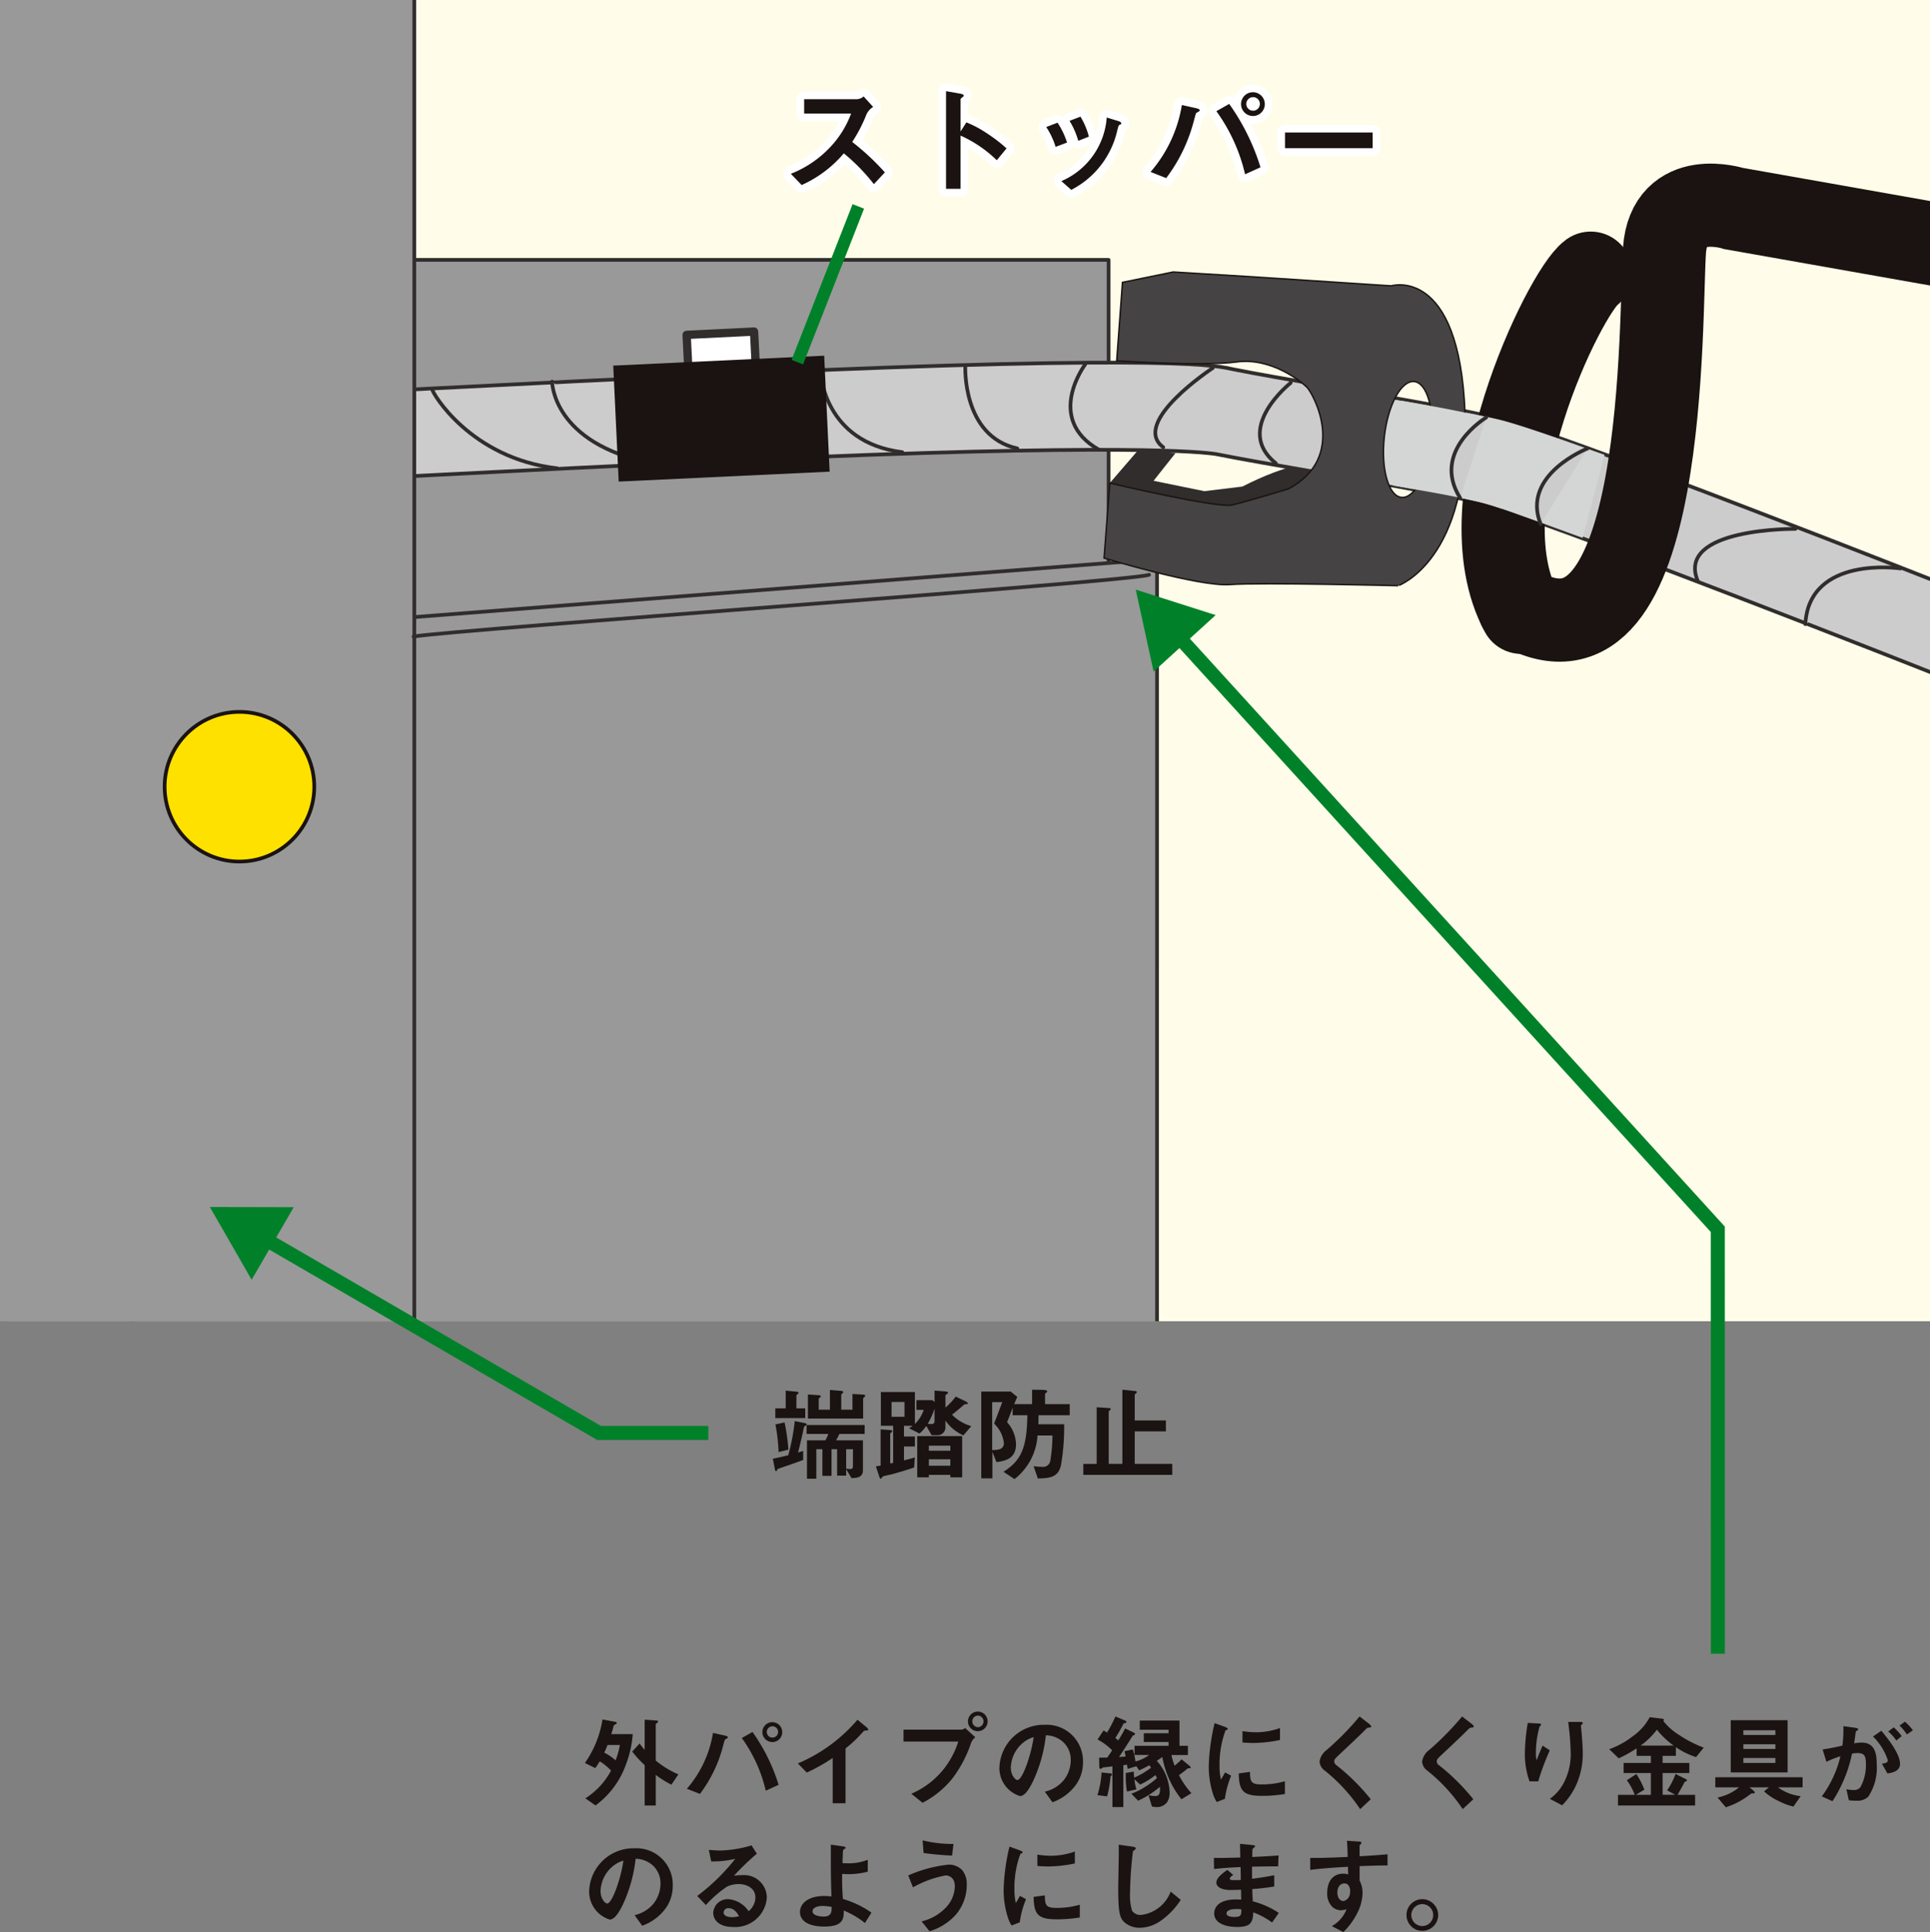
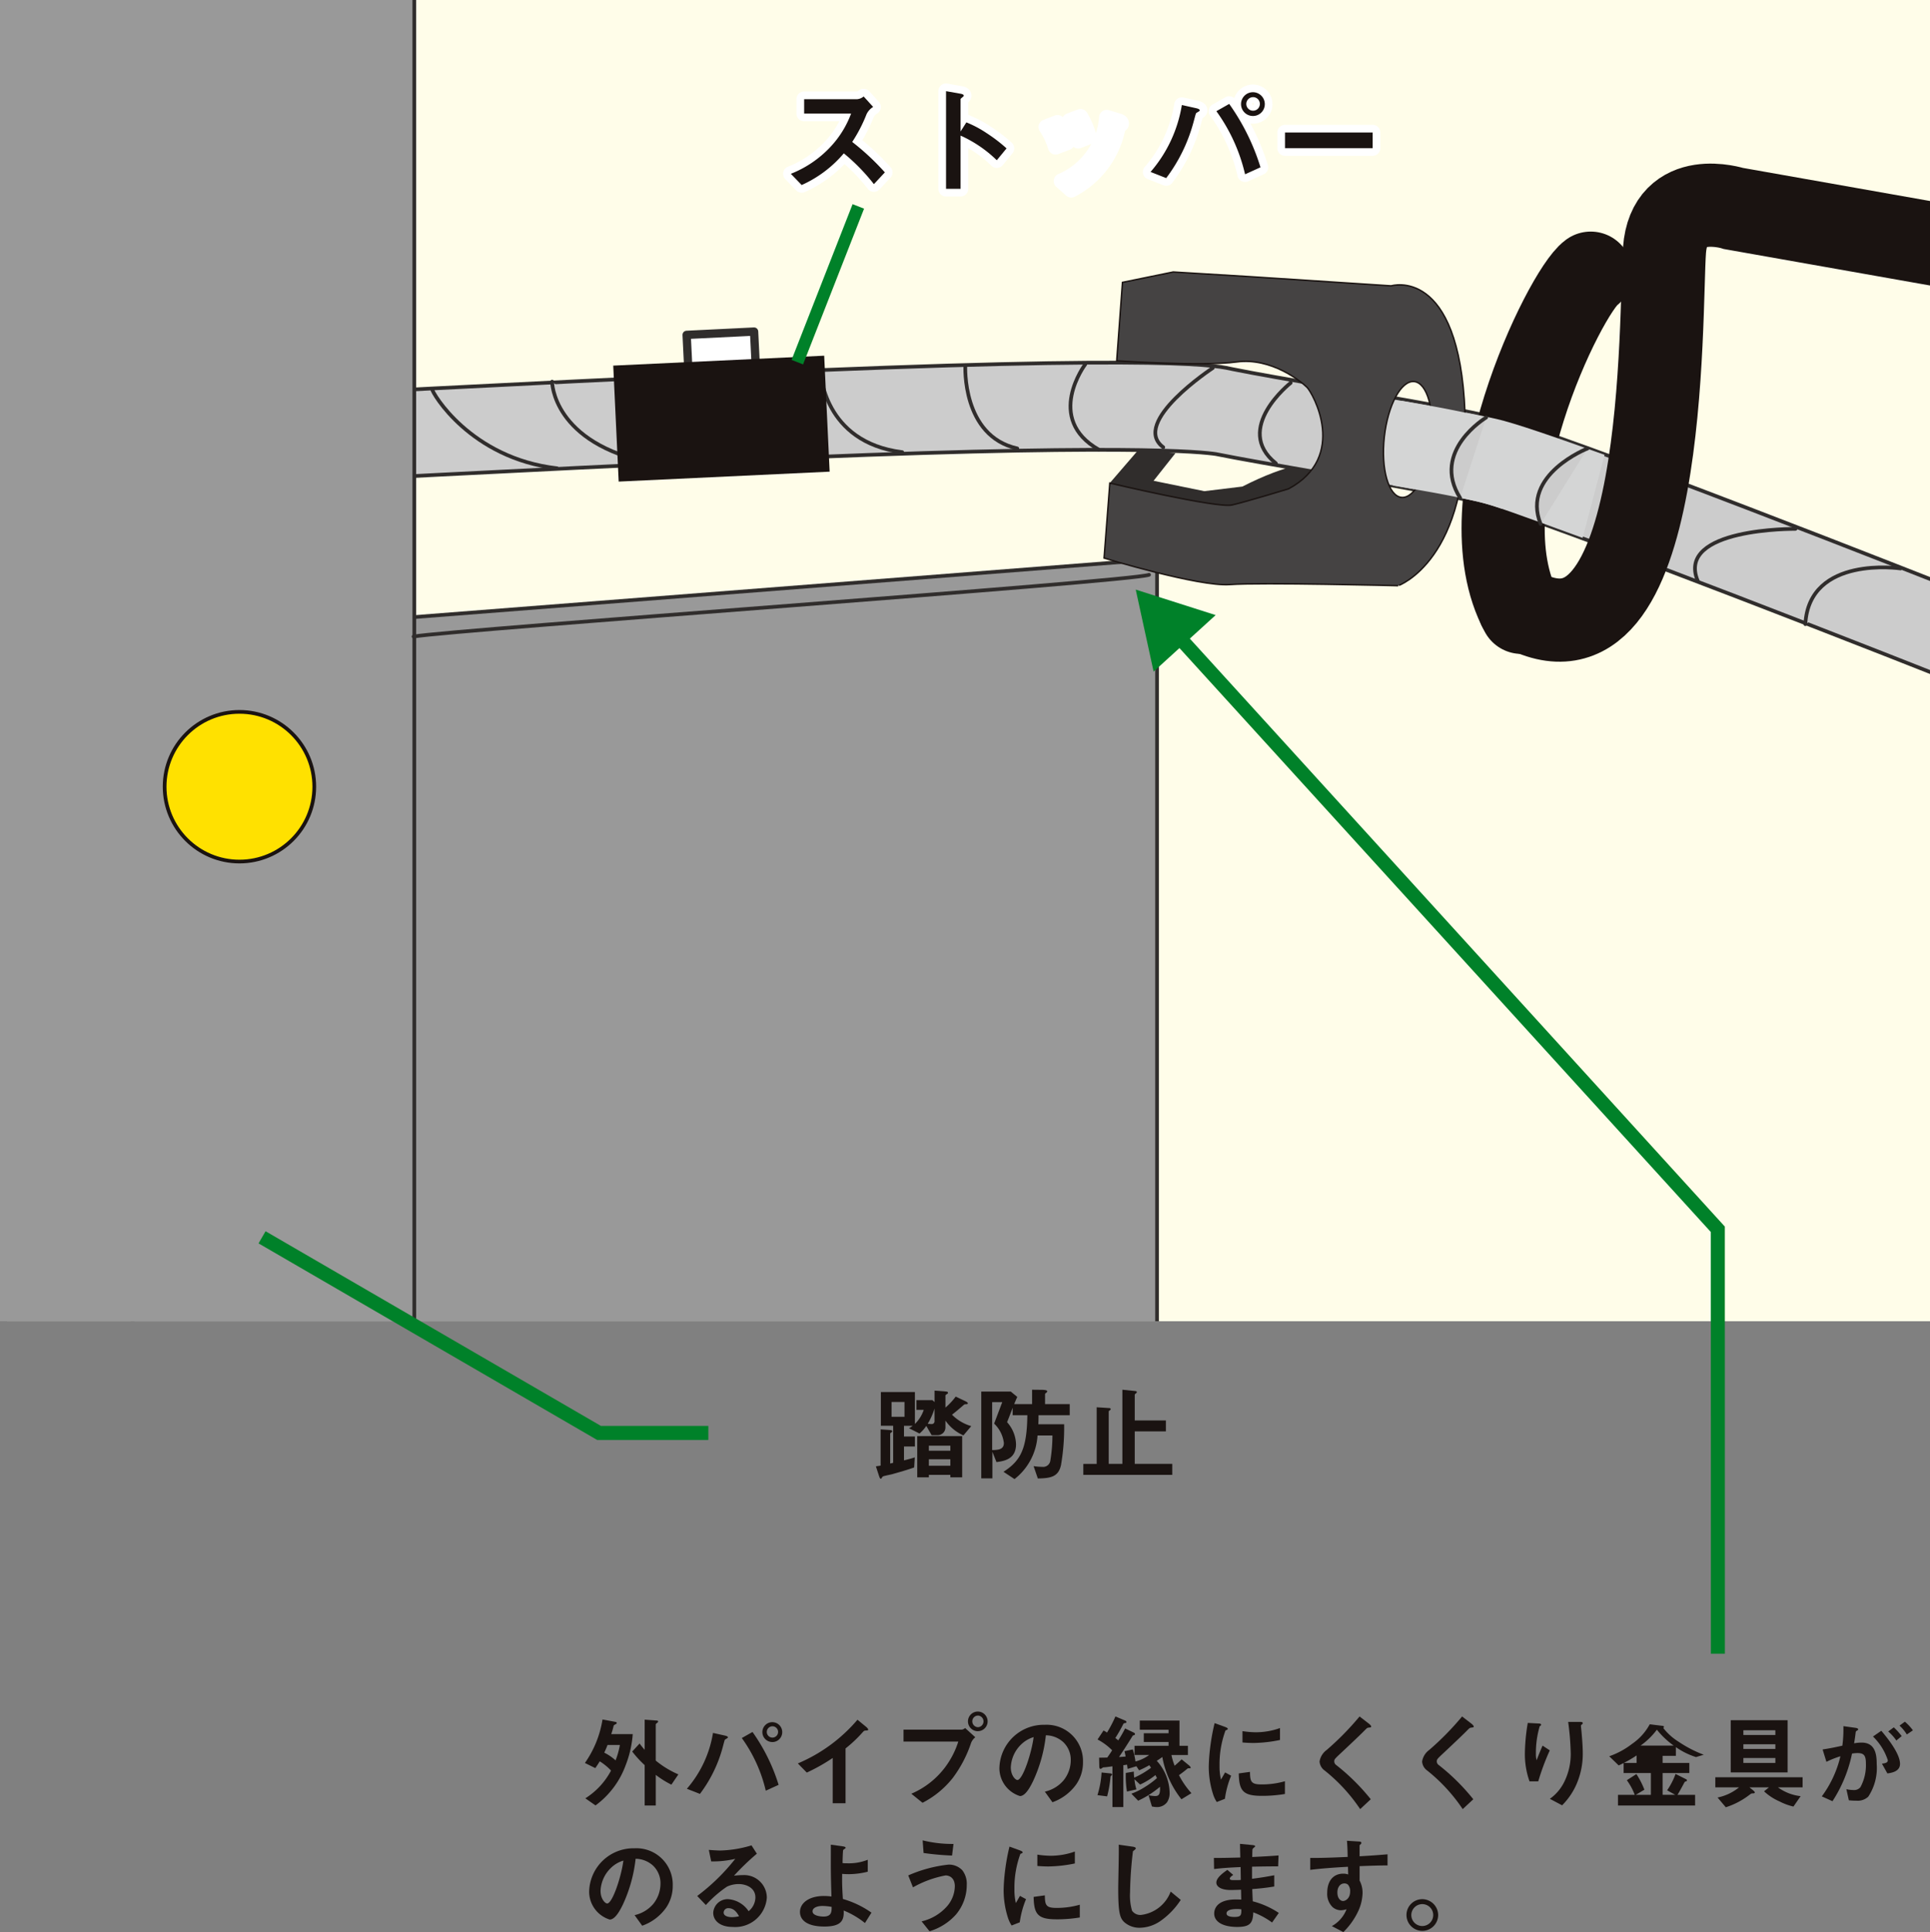
<svg xmlns="http://www.w3.org/2000/svg" width="170.551" height="170.695" viewBox="0 0 170.551 170.695">
  <rect x="0" y="0" width="170.551" height="170.695" fill="#808080" stroke="none" />
  <defs>
    <clipPath id="clip-path">
      <rect id="SVGID" width="170.551" height="116.729" fill="none" />
    </clipPath>
  </defs>
  <g id="グループ_370" data-name="グループ 370" transform="translate(-891.747 -272.661)">
    <rect id="長方形_173" data-name="長方形 173" width="169.934" height="116.729" transform="translate(892.364 272.661)" fill="#fffde9" />
    <g id="グループ_360" data-name="グループ 360" transform="translate(891.747 272.661)">
      <g id="グループ_359" data-name="グループ 359">
        <g id="グループ_358" data-name="グループ 358" clip-path="url(#clip-path)">
          <g id="グループ_357" data-name="グループ 357" transform="translate(-47.165 -1.145)">
            <path id="パス_1527" data-name="パス 1527" d="M978.048,310.574l2.548-2.956,3.261.306-1.936,2.447,4.485.917,3.362-.408c8.067-4.1,9.051-.824,9.051-.824s-10.168,3.935-10.414,3.935-10.085-1.8-10.085-1.8Z" transform="translate(-832.815 -266.749)" fill="#302d2c" />
-             <rect id="長方形_174" data-name="長方形 174" width="85.611" height="48.513" transform="translate(59.52 24.105)" stroke-width="0.327" stroke="#302d2c" stroke-linecap="round" stroke-linejoin="round" fill="#999" />
            <path id="パス_1528" data-name="パス 1528" d="M992.609,388.093c0,20.384-90.706,39.747-90.706,39.747l.407-104.67,90.3-7.032Z" transform="translate(-843.197 -265.587)" fill="#999" stroke="#302d2c" stroke-linecap="round" stroke-linejoin="round" stroke-width="0.327" />
            <g id="グループ_355" data-name="グループ 355" transform="translate(73.585 33.179)">
              <g id="グループ_352" data-name="グループ 352">
                <path id="パス_1529" data-name="パス 1529" d="M1060.965,328.911c-14.805-5.857-38.169-14.878-41.852-15.728-3.086-.713-9-1.743-14.22-2.652-3.5-.609-6.8-1.184-8.877-1.6-1.084-.158-7.967-1.015-42.544.564-19.193.876-37.878,1.878-38.065,1.889l-.41-7.633c.19-.01,19.2-1.031,38.582-1.913,39.653-1.8,42.817-.626,43.907-.408,1.984.4,5.256.966,8.719,1.569,5.315.926,11.339,1.975,14.628,2.734,5.423,1.252,39.12,14.557,42.944,16.07Zm-64.979-19.985h0Z" transform="translate(-914.997 -300.851)" fill="#ccc" />
              </g>
              <g id="グループ_353" data-name="グループ 353">
                <path id="パス_1530" data-name="パス 1530" d="M1060.965,328.911c-14.805-5.857-38.169-14.878-41.852-15.728-3.086-.713-9-1.743-14.22-2.652-3.5-.609-6.8-1.184-8.877-1.6-1.084-.158-7.967-1.015-42.544.564-19.193.876-37.878,1.878-38.065,1.889l-.41-7.633c.19-.01,19.2-1.031,38.582-1.913,39.653-1.8,42.817-.626,43.907-.408,1.984.4,5.256.966,8.719,1.569,5.315.926,11.339,1.975,14.628,2.734,5.423,1.252,39.12,14.557,42.944,16.07Zm-64.979-19.985h0Z" transform="translate(-914.997 -300.851)" fill="none" stroke="#070304" stroke-miterlimit="10" stroke-width="0.125" />
              </g>
              <g id="グループ_354" data-name="グループ 354">
                <path id="パス_1531" data-name="パス 1531" d="M1060.965,328.911c-14.805-5.857-38.169-14.878-41.852-15.728-3.086-.713-9-1.743-14.22-2.652-3.5-.609-6.8-1.184-8.877-1.6-1.084-.158-7.967-1.015-42.544.564-19.193.876-37.878,1.878-38.065,1.889l-.41-7.633c.19-.01,19.2-1.031,38.582-1.913,39.653-1.8,42.817-.626,43.907-.408,1.984.4,5.256.966,8.719,1.569,5.315.926,11.339,1.975,14.628,2.734,5.423,1.252,39.12,14.557,42.944,16.07Zm-64.979-19.985h0Z" transform="translate(-914.997 -300.851)" fill="none" stroke="#302d2c" stroke-linecap="round" stroke-linejoin="round" stroke-width="0.327" />
              </g>
            </g>
            <g id="グループ_356" data-name="グループ 356" transform="translate(179.994 19.274)">
              <path id="パス_1532" data-name="パス 1532" d="M1016.377,293.9c-2.242,1.631-11.415,20.179-6.115,29.964" transform="translate(-1008.637 -287.895)" fill="none" stroke="#1a1311" stroke-linecap="round" stroke-miterlimit="10" stroke-width="7.349" />
              <path id="パス_1533" data-name="パス 1533" d="M1051.792,292.967l-22.948-4.059s-5.708-1.834-6.116,3.669.408,39.137-12.841,31.6" transform="translate(-1008.467 -288.615)" fill="none" stroke="#1a1311" stroke-linecap="round" stroke-miterlimit="10" stroke-width="7.349" />
            </g>
            <path id="パス_1534" data-name="パス 1534" d="M997.78,310.906c3.944.681,7.766,1.365,10.045,1.88,1.441.325,3.547,1.109,9.319,3.217l1.936-7.339c-4.683-1.683-8.017-2.822-9.536-3.165-2.709-.611-7.271-1.416-11.765-2.186Z" transform="translate(-830.124 -267.336)" fill="#d4d5d5" />
            <rect id="長方形_175" data-name="長方形 175" width="83.777" height="140.443" fill="#999" stroke="#302d2c" stroke-linecap="round" stroke-linejoin="round" stroke-width="0.327" />
            <path id="パス_1535" data-name="パス 1535" d="M988.9,317.35c-1.682.611-61.475,4.843-64.991,5.454" transform="translate(-840.197 -265.422)" fill="#999" stroke="#302d2c" stroke-linecap="round" stroke-linejoin="round" stroke-width="0.327" />
            <path id="パス_1536" data-name="パス 1536" d="M1009.5,306.24c-.509-13.045-6.523-11.21-6.523-11.21l-12.535-.816-6.727-.408-4.484.917-.51,6.931s7.542.51,10.6.1,5.707,1.733,6.217,2.242,3.669,6.115-1.631,8.969c0,0-3.669,1.12-4.994,1.426s-10.8-1.936-10.8-1.936l-.509,6.625s8.357,2.548,11.109,2.344,14.88.1,14.88.1S1010.01,319.285,1009.5,306.24Zm-2.976,2.594c-.314,2.826-1.5,5.012-2.645,4.885s-1.822-2.522-1.508-5.347,1.5-5.011,2.646-4.884S1006.837,306.009,1006.524,308.834Z" transform="translate(-832.876 -268.632)" fill="#454343" stroke="#1a1311" stroke-miterlimit="10" stroke-width="0.125" />
            <path id="パス_1537" data-name="パス 1537" d="M1009.7,305.6c-.169-.044-.325-.083-.465-.114-2.709-.607-3.908-.9-8.4-1.665l-.764,7.489c3.944.676,5.167.9,7.447,1.41a22.744,22.744,0,0,1,2.184.642Z" transform="translate(-829.812 -267.267)" fill="#d4d5d5" />
            <path id="パス_1538" data-name="パス 1538" d="M925.349,302.908c0,.328,3.39,6.123,11.042,7" transform="translate(-840 -267.391)" fill="#ccc" stroke="#302d2c" stroke-linecap="round" stroke-linejoin="round" stroke-width="0.327" />
            <path id="パス_1539" data-name="パス 1539" d="M934.681,302.331s0,5.466,8.856,7.216" transform="translate(-838.728 -267.47)" fill="#ccc" stroke="#302d2c" stroke-linecap="round" stroke-linejoin="round" stroke-width="0.327" />
            <path id="パス_1540" data-name="パス 1540" d="M945.949,301.946s-1.422,5.357,6.778,7.107" transform="translate(-837.204 -267.523)" fill="#ccc" stroke="#302d2c" stroke-linecap="round" stroke-linejoin="round" stroke-width="0.327" />
            <path id="パス_1541" data-name="パス 1541" d="M955.559,301.561s.218,6.232,7.215,7.107" transform="translate(-835.881 -267.575)" fill="#ccc" stroke="#302d2c" stroke-linecap="round" stroke-linejoin="round" stroke-width="0.327" />
            <path id="パス_1542" data-name="パス 1542" d="M966.816,301.08s-.328,6.232,4.592,7.325" transform="translate(-834.347 -267.641)" fill="#ccc" stroke="#302d2c" stroke-linecap="round" stroke-linejoin="round" stroke-width="0.327" />
            <path id="パス_1543" data-name="パス 1543" d="M976.3,300.984s-3.628,4.8,1.2,7.543" transform="translate(-833.231 -267.654)" fill="#ccc" stroke="#302d2c" stroke-linecap="round" stroke-linejoin="round" stroke-width="0.327" />
            <path id="パス_1544" data-name="パス 1544" d="M986.665,301.273s-7.325,4.81-4.373,7" transform="translate(-832.331 -267.614)" fill="#ccc" stroke="#302d2c" stroke-linecap="round" stroke-linejoin="round" stroke-width="0.327" />
            <path id="パス_1545" data-name="パス 1545" d="M992.444,302.427s-5.137,4.045-1.311,7.107" transform="translate(-831.223 -267.457)" fill="#ccc" stroke="#302d2c" stroke-linecap="round" stroke-linejoin="round" stroke-width="0.327" />
            <path id="パス_1546" data-name="パス 1546" d="M1007.686,305.121s-4.919,2.952-2.3,7.106" transform="translate(-829.191 -267.09)" fill="#ccc" stroke="#302d2c" stroke-linecap="round" stroke-linejoin="round" stroke-width="0.327" />
            <path id="パス_1547" data-name="パス 1547" d="M1015.744,307.526s-5.9,2.3-4.154,6.669" transform="translate(-828.285 -266.762)" fill="#ccc" stroke="#302d2c" stroke-linecap="round" stroke-linejoin="round" stroke-width="0.327" />
            <path id="パス_1548" data-name="パス 1548" d="M1032.436,313.78s-10.6-.11-8.636,4.591" transform="translate(-826.609 -265.909)" fill="#ccc" stroke="#302d2c" stroke-linecap="round" stroke-linejoin="round" stroke-width="0.327" />
            <path id="パス_1549" data-name="パス 1549" d="M1040.558,316.869s-8.09-1.2-8.418,4.92" transform="translate(-825.439 -265.501)" fill="#ccc" stroke="#302d2c" stroke-linecap="round" stroke-linejoin="round" stroke-width="0.327" />
          </g>
          <circle id="楕円形_108" data-name="楕円形 108" cx="6.612" cy="6.612" r="6.612" transform="translate(14.548 62.893)" fill="#ffe100" stroke="#1a1311" stroke-miterlimit="10" stroke-width="0.327" />
        </g>
      </g>
      <rect id="長方形_176" data-name="長方形 176" width="5.966" height="3.125" transform="translate(60.678 29.586) rotate(-2.802)" stroke-width="0.734" stroke="#302d2c" stroke-linecap="round" stroke-linejoin="round" fill="#fff" />
      <rect id="長方形_177" data-name="長方形 177" width="18.66" height="10.255" transform="matrix(0.999, -0.047, 0.047, 0.999, 54.191, 32.302)" fill="#1a1311" />
    </g>
    <g id="グループ_363" data-name="グループ 363" transform="translate(961.632 280.719)">
      <g id="グループ_361" data-name="グループ 361">
        <path id="パス_1550" data-name="パス 1550" d="M960.586,287.907a17.1,17.1,0,0,0-2.658-2.722,10.494,10.494,0,0,1-3.723,2.8l-.959-.991a9.623,9.623,0,0,0,3.474-2.351,8.7,8.7,0,0,0,1.851-2.973h-4.149V280.4h4.693a1.03,1.03,0,0,0,.566-.24l.839.925a1.51,1.51,0,0,0-.587.653,13.226,13.226,0,0,1-1.263,2.44,21.827,21.827,0,0,1,2.885,2.689Z" transform="translate(-953.246 -279.696)" fill="none" stroke="#fff" stroke-linecap="round" stroke-linejoin="round" stroke-width="1.357" />
        <path id="パス_1551" data-name="パス 1551" d="M969.8,285.851a11.059,11.059,0,0,0-3.2-2.177v4.7h-1.285v-8.625l1.307.23c.033.01.261.043.261.174,0,.066-.283.24-.283.294v2.864l.512-.806a9.659,9.659,0,0,1,1.85.991,13.425,13.425,0,0,1,1.7,1.307Z" transform="translate(-951.6 -279.752)" fill="none" stroke="#fff" stroke-linecap="round" stroke-linejoin="round" stroke-width="1.357" />
        <path id="パス_1552" data-name="パス 1552" d="M973.935,284.4a6.741,6.741,0,0,0-.828-1.753l1-.382a7.034,7.034,0,0,1,.839,1.753Zm5.661-1.95c-.1.055-.108.1-.217.523a7.836,7.836,0,0,1-4.061,5.226l-.872-.773a6.639,6.639,0,0,0,4.007-5.619l1.068.327c.141.044.217.119.217.2S979.717,282.4,979.6,282.445Zm-3.658,1.416a6.932,6.932,0,0,0-.773-1.765l.968-.37a6.557,6.557,0,0,1,.741,1.765Z" transform="translate(-950.538 -279.483)" fill="none" stroke="#fff" stroke-linecap="round" stroke-linejoin="round" stroke-width="1.357" />
        <path id="パス_1553" data-name="パス 1553" d="M985.5,281.517c-.033.032-.229.13-.261.173s-.217.785-.263.927a14.323,14.323,0,0,1-2.373,4.8l-1.383-.544a11.948,11.948,0,0,0,2.766-5.912l1.318.294c.032.01.26.065.26.174C985.561,281.473,985.529,281.495,985.5,281.517Zm4.072,5.564a15.48,15.48,0,0,0-2.536-5.575l1.133-.642a19.585,19.585,0,0,1,2.766,5.6Zm.708-5.151a1.05,1.05,0,1,1,1.035-1.055A1.043,1.043,0,0,1,990.276,281.93Zm0-1.666a.606.606,0,0,0-.6.611.6.6,0,1,0,.6-.611Z" transform="translate(-949.432 -279.741)" fill="none" stroke="#fff" stroke-linecap="round" stroke-linejoin="round" stroke-width="1.357" />
        <path id="パス_1554" data-name="パス 1554" d="M991.675,284.345v-1.383h7.742v1.383Z" transform="translate(-948.006 -279.314)" fill="none" stroke="#fff" stroke-linecap="round" stroke-linejoin="round" stroke-width="1.357" />
      </g>
      <g id="グループ_362" data-name="グループ 362">
        <path id="パス_1555" data-name="パス 1555" d="M960.586,287.907a17.1,17.1,0,0,0-2.658-2.722,10.494,10.494,0,0,1-3.723,2.8l-.959-.991a9.623,9.623,0,0,0,3.474-2.351,8.7,8.7,0,0,0,1.851-2.973h-4.149V280.4h4.693a1.03,1.03,0,0,0,.566-.24l.839.925a1.51,1.51,0,0,0-.587.653,13.226,13.226,0,0,1-1.263,2.44,21.827,21.827,0,0,1,2.885,2.689Z" transform="translate(-953.246 -279.696)" fill="#1a1311" />
        <path id="パス_1556" data-name="パス 1556" d="M969.8,285.851a11.059,11.059,0,0,0-3.2-2.177v4.7h-1.285v-8.625l1.307.23c.033.01.261.043.261.174,0,.066-.283.24-.283.294v2.864l.512-.806a9.659,9.659,0,0,1,1.85.991,13.425,13.425,0,0,1,1.7,1.307Z" transform="translate(-951.6 -279.752)" fill="#1a1311" />
-         <path id="パス_1557" data-name="パス 1557" d="M973.935,284.4a6.741,6.741,0,0,0-.828-1.753l1-.382a7.034,7.034,0,0,1,.839,1.753Zm5.661-1.95c-.1.055-.108.1-.217.523a7.836,7.836,0,0,1-4.061,5.226l-.872-.773a6.639,6.639,0,0,0,4.007-5.619l1.068.327c.141.044.217.119.217.2S979.717,282.4,979.6,282.445Zm-3.658,1.416a6.932,6.932,0,0,0-.773-1.765l.968-.37a6.557,6.557,0,0,1,.741,1.765Z" transform="translate(-950.538 -279.483)" fill="#1a1311" />
        <path id="パス_1558" data-name="パス 1558" d="M985.5,281.517c-.033.032-.229.13-.261.173s-.217.785-.263.927a14.323,14.323,0,0,1-2.373,4.8l-1.383-.544a11.948,11.948,0,0,0,2.766-5.912l1.318.294c.032.01.26.065.26.174C985.561,281.473,985.529,281.495,985.5,281.517Zm4.072,5.564a15.48,15.48,0,0,0-2.536-5.575l1.133-.642a19.585,19.585,0,0,1,2.766,5.6Zm.708-5.151a1.05,1.05,0,1,1,1.035-1.055A1.043,1.043,0,0,1,990.276,281.93Zm0-1.666a.606.606,0,0,0-.6.611.6.6,0,1,0,.6-.611Z" transform="translate(-949.432 -279.741)" fill="#1a1311" />
        <path id="パス_1559" data-name="パス 1559" d="M991.675,284.345v-1.383h7.742v1.383Z" transform="translate(-948.006 -279.314)" fill="#1a1311" />
      </g>
    </g>
    <line id="線_118" data-name="線 118" x1="5.391" y2="13.759" transform="translate(962.205 290.897)" fill="none" stroke="#008129" stroke-miterlimit="10" stroke-width="1.09" />
    <g id="グループ_364" data-name="グループ 364" transform="translate(943.436 423.87)">
      <path id="パス_1560" data-name="パス 1560" d="M940.841,410.366a7.641,7.641,0,0,1-2.671,3.572l-.9-.627a6.48,6.48,0,0,0,2.272-2.452,5,5,0,0,0-1-.818c-.128.217-.245.391-.391.6l-.918-.453a9.193,9.193,0,0,0,1.555-3.844l1.172.219a.1.1,0,0,1,.082.1c0,.055-.082.1-.11.109-.145.074-.153.1-.172.174a6.549,6.549,0,0,1-.2.69h1.9A9.41,9.41,0,0,1,940.841,410.366Zm-1.608-1.77c-.1.262-.173.427-.291.681a4.245,4.245,0,0,1,1,.682,6.966,6.966,0,0,0,.381-1.362Zm5.642,3.507a8.219,8.219,0,0,1-1.381-.864v2.708h-.981v-3.57a9.345,9.345,0,0,1-1.1-1.2l.653-.709a6.143,6.143,0,0,0,.447.556V406.36l1.081.081c.046,0,.109.027.109.082a.122.122,0,0,1-.064.1c-.109.091-.146.119-.146.155v3.2a8.3,8.3,0,0,0,2,1.218Z" transform="translate(-937.234 -405.642)" fill="#1a1311" />
      <path id="パス_1561" data-name="パス 1561" d="M948.734,407.965c-.028.028-.191.11-.219.147s-.182.653-.217.772a11.983,11.983,0,0,1-1.981,4.007l-1.155-.453a9.964,9.964,0,0,0,2.308-4.934l1.1.245c.028.009.219.055.219.145C948.788,407.93,948.76,407.948,948.734,407.965Zm3.4,4.643a12.951,12.951,0,0,0-2.117-4.652l.945-.535a16.354,16.354,0,0,1,2.307,4.67Zm.59-4.3a.877.877,0,1,1,.864-.882A.871.871,0,0,1,952.721,408.312Zm0-1.391a.506.506,0,0,0-.5.509.5.5,0,1,0,.5-.509Z" transform="translate(-936.153 -405.613)" fill="#1a1311" />
      <path id="パス_1562" data-name="パス 1562" d="M959.79,407.319c-.136.009-.155.027-.282.164a11.626,11.626,0,0,1-1.5,1.417v4.843h-1.136v-4a16.112,16.112,0,0,1-2.29,1.29l-.79-.808a14.134,14.134,0,0,0,5.27-3.861l.79.653c.036.027.155.145.155.218S959.971,407.31,959.79,407.319Z" transform="translate(-934.976 -405.639)" fill="#1a1311" />
      <path id="パス_1563" data-name="パス 1563" d="M967.979,408.5a10.87,10.87,0,0,1-1.6,3.072,8.094,8.094,0,0,1-2.689,2.217l-.991-.8a7.313,7.313,0,0,0,3.017-2.381,7.645,7.645,0,0,0,1.135-2.226H962.01v-1.055h5.142a.518.518,0,0,0,.3-.145l.9.818A1.2,1.2,0,0,0,967.979,408.5Zm.609-1.035a.868.868,0,1,1,.853-.872A.861.861,0,0,1,968.588,407.461Zm0-1.382a.508.508,0,0,0-.5.51.515.515,0,0,0,.5.517.514.514,0,0,0,0-1.027Z" transform="translate(-933.856 -405.726)" fill="#1a1311" />
      <path id="パス_1564" data-name="パス 1564" d="M976.27,412a4.39,4.39,0,0,1-2.116,1.6l-.673-.936a3.046,3.046,0,0,0,1.634-.972,2.838,2.838,0,0,0,.656-1.808,2.138,2.138,0,0,0-.656-1.59,2.317,2.317,0,0,0-1.543-.609,12.867,12.867,0,0,1-1.127,4.043c-.272.563-.691,1.326-1.164,1.326a2.586,2.586,0,0,1-1.816-2.443,3.919,3.919,0,0,1,4.007-3.853,3.21,3.21,0,0,1,3.38,3.307A3.39,3.39,0,0,1,976.27,412Zm-4.889-3.5a2.977,2.977,0,0,0-.907,2.018c0,.735.417,1.117.581,1.117.472,0,1.255-2.372,1.435-3.789A2.666,2.666,0,0,0,971.382,408.5Z" transform="translate(-932.839 -405.585)" fill="#1a1311" />
      <path id="パス_1565" data-name="パス 1565" d="M978.326,411.326c-.074.063-.083.072-.091.2a9.731,9.731,0,0,1-.291,1.645l-.854-.11a8.229,8.229,0,0,0,.364-2l.727.074c.155.017.2.045.2.108A.13.13,0,0,1,978.326,411.326Zm6.186,2.1a8.4,8.4,0,0,1-1.69-3.734c-.173.126-.3.218-.491.336a4.313,4.313,0,0,1,1.136,2.808,1.444,1.444,0,0,1-.227.853,1.105,1.105,0,0,1-.918.427,1.971,1.971,0,0,1-.418-.055l-.3-.99a3.46,3.46,0,0,0,.565.072c.236,0,.39-.055.435-.382a1.785,1.785,0,0,0,.009-.436,8.4,8.4,0,0,1-1.926,1.227l-.6-.617a6.017,6.017,0,0,0,1.208-.6,7.709,7.709,0,0,0,1.055-.781c-.046-.091-.074-.136-.136-.264a6.428,6.428,0,0,1-1.354.836l-.5-.464a4.307,4.307,0,0,0,.172.891l-.835.191a8.3,8.3,0,0,1-.1-1.645l.708-.118a3.36,3.36,0,0,0,.036.536,7.465,7.465,0,0,0,1.482-.873,1.976,1.976,0,0,0-.155-.226,8.022,8.022,0,0,1-.9.453l-.236-.363-.773.236c-.008-.056-.036-.265-.053-.373-.073.009-.155.026-.328.045v3.7h-.962v-3.6c-.291.036-.6.082-.653.082-.164.009-.183.018-.228.044a.379.379,0,0,1-.172.1c-.082,0-.11-.1-.11-.245l-.017-.745c.136,0,.136,0,.718-.009.153-.2.362-.527.435-.644a5.351,5.351,0,0,0-1.29-.955l.527-.791a1.938,1.938,0,0,1,.309.182,11.6,11.6,0,0,0,.744-1.426l.791.336c.053.017.182.072.182.153a.091.091,0,0,1-.1.091c-.136.028-.146.028-.191.118a13.176,13.176,0,0,1-.691,1.208,2.874,2.874,0,0,1,.255.21,10.7,10.7,0,0,0,.609-1.055l.744.355c.064.027.128.073.128.136s-.045.082-.074.1c-.1.027-.117.036-.136.062-.026.056-.653,1.064-1.2,1.873.218-.018.391-.027.581-.045a3.673,3.673,0,0,0-.1-.473l.737-.155a6.643,6.643,0,0,1,.235,1.064,3.463,3.463,0,0,0,1.208-.573h-1.289V408.7h3.007v-.336h-2.19v-.772h2.19v-.309h-2.544v-.809h3.508V408.7h.744v.818h-1.453a5.359,5.359,0,0,0,.282.945c.336-.291.418-.373.618-.564l.653.535c.055.045.146.138.146.209,0,.045-.018.045-.209.045-.027,0-.036,0-.109.056-.227.19-.364.3-.717.553a7.423,7.423,0,0,0,1.1,1.591Z" transform="translate(-931.799 -405.674)" fill="#1a1311" />
      <path id="パス_1566" data-name="パス 1566" d="M987.172,413.316l-.718.282a2.783,2.783,0,0,1-.336-.718,7.938,7.938,0,0,1-.372-2.389,16.319,16.319,0,0,1,.135-1.79,18.472,18.472,0,0,1,.382-2.073l.927.336c.064.028.236.091.236.164a.106.106,0,0,1-.045.082c-.018.009-.137.055-.155.064a8.626,8.626,0,0,0-.527,3.1,4.994,4.994,0,0,0,.127,1.245c.109-.191.164-.282.364-.636l.535.291A8.086,8.086,0,0,0,987.172,413.316Zm3.252-.263c-1.653,0-2-.447-2.026-1.982l.991-.136c.009.864.1,1.109,1.018,1.109a7.4,7.4,0,0,0,2.07-.282v1.126A12.249,12.249,0,0,1,990.424,413.054Zm-.726-4.672c-.073,0-.491,0-.973-.045v-1a8.006,8.006,0,0,0,1.164.1,6.31,6.31,0,0,0,2.152-.373v1.055A12.2,12.2,0,0,1,989.7,408.382Z" transform="translate(-930.619 -405.603)" fill="#1a1311" />
      <path id="パス_1567" data-name="パス 1567" d="M998.686,407.1c-.109.01-.136.036-.371.273-.191.2-1.073,1.045-2.009,1.918-.6.563-.644.608-.644.781a.384.384,0,0,0,.155.317,18.65,18.65,0,0,1,3.07,3.035l-.935.873a15.12,15.12,0,0,0-3.135-3.407,1.066,1.066,0,0,1-.454-.8,1.559,1.559,0,0,1,.627-1.018,25.089,25.089,0,0,0,2.908-2.961l.835.644c.019.019.191.155.191.245C998.922,407.072,998.9,407.072,998.686,407.1Z" transform="translate(-929.444 -405.674)" fill="#1a1311" />
      <path id="パス_1568" data-name="パス 1568" d="M1006.663,407.1c-.109.01-.138.036-.374.273-.191.2-1.072,1.045-2.007,1.918-.6.563-.647.608-.647.781a.382.382,0,0,0,.156.317,18.607,18.607,0,0,1,3.07,3.035l-.935.873a15.117,15.117,0,0,0-3.135-3.407,1.067,1.067,0,0,1-.453-.8,1.558,1.558,0,0,1,.626-1.018,25.082,25.082,0,0,0,2.907-2.961l.837.644c.017.019.191.155.191.245C1006.9,407.072,1006.871,407.072,1006.663,407.1Z" transform="translate(-928.357 -405.674)" fill="#1a1311" />
      <path id="パス_1569" data-name="パス 1569" d="M1011.511,411.785h-.773a7.187,7.187,0,0,1-.409-2.472,16.98,16.98,0,0,1,.256-2.689l.99.053c.055,0,.191.018.191.109,0,.064-.091.1-.128.136a8.29,8.29,0,0,0-.335,2.435,2.045,2.045,0,0,0,.064.564c.118-.309.3-.782.527-1.291l.636.418A21.017,21.017,0,0,0,1011.511,411.785Zm3.381.253a6.072,6.072,0,0,1-1.273,1.864l-1.082-.573a3.994,3.994,0,0,0,1.291-1.536,5.531,5.531,0,0,0,.554-2.434,23.807,23.807,0,0,0-.228-2.825h1.1c.028,0,.191,0,.191.117,0,.082-.162.136-.162.218s.046.464.053.555c.055.635.109,1.308.109,1.908A6.706,6.706,0,0,1,1014.891,412.038Z" transform="translate(-927.267 -405.616)" fill="#1a1311" />
-       <path id="パス_1570" data-name="パス 1570" d="M1024.558,409.691a6.438,6.438,0,0,1-1.781-.881v.772h-1.172v.627h2.361v.89h-2.361v1.927h1.117l-.717-.4a6.292,6.292,0,0,0,.744-1.445l.946.473a.147.147,0,0,1,.064.091.081.081,0,0,1-.064.082c-.11.036-.127.045-.156.091-.172.327-.481.89-.617,1.109h1.554v.944h-6.815v-.944h1.482a5.284,5.284,0,0,0-.7-1.291l.845-.545a7.136,7.136,0,0,1,.708,1.381l-.763.456h1.335V411.1h-2.408v-.89h2.408v-.627h-1.262v-.664a10.726,10.726,0,0,1-1.582.882l-.835-.808a7.168,7.168,0,0,0,2.035-1.109,4.91,4.91,0,0,0,1.544-1.718l1.172.145c.037.009.083.038.083.083a.076.076,0,0,1-.028.063c-.009.019-.026.036-.026.045a5.184,5.184,0,0,0,1.353,1.209,10.584,10.584,0,0,0,2.217,1.145Zm-3.461-2.417a6.435,6.435,0,0,1-1.436,1.4h2.918A7.518,7.518,0,0,1,1021.1,407.274Z" transform="translate(-926.372 -405.666)" fill="#1a1311" />
+       <path id="パス_1570" data-name="パス 1570" d="M1024.558,409.691a6.438,6.438,0,0,1-1.781-.881v.772h-1.172v.627h2.361v.89h-2.361v1.927h1.117l-.717-.4a6.292,6.292,0,0,0,.744-1.445l.946.473a.147.147,0,0,1,.064.091.081.081,0,0,1-.064.082c-.11.036-.127.045-.156.091-.172.327-.481.89-.617,1.109h1.554v.944h-6.815v-.944h1.482a5.284,5.284,0,0,0-.7-1.291l.845-.545a7.136,7.136,0,0,1,.708,1.381l-.763.456h1.335V411.1h-2.408v-.89h2.408h-1.262v-.664a10.726,10.726,0,0,1-1.582.882l-.835-.808a7.168,7.168,0,0,0,2.035-1.109,4.91,4.91,0,0,0,1.544-1.718l1.172.145c.037.009.083.038.083.083a.076.076,0,0,1-.028.063c-.009.019-.026.036-.026.045a5.184,5.184,0,0,0,1.353,1.209,10.584,10.584,0,0,0,2.217,1.145Zm-3.461-2.417a6.435,6.435,0,0,1-1.436,1.4h2.918A7.518,7.518,0,0,1,1021.1,407.274Z" transform="translate(-926.372 -405.666)" fill="#1a1311" />
      <path id="パス_1571" data-name="パス 1571" d="M1030.671,412.331a4.2,4.2,0,0,0,2.008.781l-.635.918a5.2,5.2,0,0,1-1.236-.455,4.791,4.791,0,0,1-1.362-.891l.436-.353h-1.727l.345.282c.056.053.127.117.127.173,0,.081-.136.081-.209.081-.091,0-.118.019-.344.191a6.8,6.8,0,0,1-2.009,1.035l-.727-.861a4.384,4.384,0,0,0,1.9-.9h-2.1v-.891h7.714v.891Zm-4.17-1.318V406.4h5.025v4.615Zm3.944-3.725h-2.827v.418h2.827Zm0,1.236h-2.827v.417h2.827Zm0,1.217h-2.827v.436h2.827Z" transform="translate(-925.248 -405.634)" fill="#1a1311" />
      <path id="パス_1572" data-name="パス 1572" d="M1037.524,413.141a1.36,1.36,0,0,1-1.035.355,6.355,6.355,0,0,1-.681-.036l-.218-.981a2.736,2.736,0,0,0,.617.073.707.707,0,0,0,.627-.255,4.069,4.069,0,0,0,.482-2.09c0-.7-.173-.918-.736-.918a2.979,2.979,0,0,0-.49.045,12.211,12.211,0,0,1-1.727,4.207l-.944-.426a9.669,9.669,0,0,0,1.644-3.544,8.235,8.235,0,0,0-1.236.491l-.336-1.091c.691-.109,1-.172,1.745-.336a10.969,10.969,0,0,0,.091-1.725l1.091.153c.117.018.217.064.217.137,0,.035-.009.045-.1.1-.109.073-.109.073-.127.191-.045.364-.064.526-.135.936a3.676,3.676,0,0,1,.662-.064c1.227,0,1.336,1.081,1.336,1.89A4.6,4.6,0,0,1,1037.524,413.141Zm1.691-2.053-.482-.862c.327-.045.518-.091.518-.309a5.111,5.111,0,0,0-1.309-2.09l.736-.509c.418.5,1.653,1.964,1.653,2.925C1040.331,410.934,1039.55,411.042,1039.214,411.087Zm.791-2.907a4.061,4.061,0,0,0-.718-.8l.491-.364a5.73,5.73,0,0,1,.7.773Zm.926-.536a3.55,3.55,0,0,0-.645-.781l.473-.347a4.173,4.173,0,0,1,.709.764Z" transform="translate(-924.118 -405.618)" fill="#1a1311" />
      <path id="パス_1573" data-name="パス 1573" d="M944.368,421.6a4.377,4.377,0,0,1-2.118,1.6l-.672-.935a3.045,3.045,0,0,0,1.635-.972,2.85,2.85,0,0,0,.653-1.808,2.145,2.145,0,0,0-.653-1.591,2.336,2.336,0,0,0-1.544-.609,12.939,12.939,0,0,1-1.126,4.044c-.274.563-.691,1.326-1.164,1.326a2.586,2.586,0,0,1-1.817-2.444,3.919,3.919,0,0,1,4.007-3.852,3.21,3.21,0,0,1,3.38,3.307A3.39,3.39,0,0,1,944.368,421.6Zm-4.889-3.5a2.98,2.98,0,0,0-.909,2.017c0,.736.418,1.118.582,1.118.473,0,1.253-2.372,1.436-3.789A2.658,2.658,0,0,0,939.479,418.1Z" transform="translate(-937.189 -404.276)" fill="#1a1311" />
      <path id="パス_1574" data-name="パス 1574" d="M949.1,423.339c-1.135,0-1.717-.573-1.717-1.245a1.273,1.273,0,0,1,1.336-1.208,2.377,2.377,0,0,1,1.79,1.062,1.6,1.6,0,0,0,.6-1.208c0-.9-.881-1.191-1.472-1.191a2.487,2.487,0,0,0-1.036.227,10.247,10.247,0,0,0-1.87,1.627l-.764-.8a17.935,17.935,0,0,0,3.361-3.281,8.476,8.476,0,0,1-2.126.227l-.209-1.017c.218.018.736.055,1.018.055a10.3,10.3,0,0,0,2.753-.455l.473.736a21.923,21.923,0,0,0-2.018,1.944,7.23,7.23,0,0,1,.882-.055,2,2,0,0,1,2.017,2.007A2.8,2.8,0,0,1,949.1,423.339Zm-.345-1.655a.4.4,0,0,0-.453.382c0,.318.418.409.744.409a2.586,2.586,0,0,0,.618-.082C949.542,422.184,949.269,421.684,948.751,421.684Z" transform="translate(-936.044 -404.307)" fill="#1a1311" />
      <path id="パス_1575" data-name="パス 1575" d="M959.7,423a7.456,7.456,0,0,0-1.881-1.107c.053.89-.227,1.417-1.708,1.417-1.653,0-2.153-.664-2.153-1.282,0-.79.79-1.417,2.116-1.417a4.983,4.983,0,0,1,.664.045c-.062-2.108-.053-2.344-.053-3.934v-.644l1.09.153c.045.009.218.036.218.118,0,.036-.009.045-.119.118-.053.036-.1.064-.108.135-.018.119-.045.783-.045,1.1a2.083,2.083,0,0,0,.382.019,4.526,4.526,0,0,0,1.844-.31v1.055a7.038,7.038,0,0,1-1.653.217c-.183,0-.427-.008-.609-.026-.009.773-.009,1.064.064,2.217a8.387,8.387,0,0,1,2.526,1.209Zm-3.743-1.508c-.573,0-.89.21-.89.473,0,.382.672.464.972.464.727,0,.717-.455.717-.855A4.7,4.7,0,0,0,955.953,421.492Z" transform="translate(-934.954 -404.314)" fill="#1a1311" />
      <path id="パス_1576" data-name="パス 1576" d="M966.62,422.265a5.078,5.078,0,0,1-2.363,1.508l-.7-.873a4.293,4.293,0,0,0,2.272-1.362,2.784,2.784,0,0,0,.664-1.734c0-.8-.536-.964-.818-.964a9.354,9.354,0,0,0-2.881,1.053l-.417-1.053a11.927,11.927,0,0,1,3.571-.955,1.62,1.62,0,0,1,1.208.5,1.959,1.959,0,0,1,.391,1.29A4.063,4.063,0,0,1,966.62,422.265Zm-.372-5.18a24.391,24.391,0,0,1-2.517-.226l-.082-1.117a10.843,10.843,0,0,0,2.726.317Z" transform="translate(-933.805 -404.36)" fill="#1a1311" />
      <path id="パス_1577" data-name="パス 1577" d="M971.22,422.916l-.718.282a2.782,2.782,0,0,1-.336-.718,7.943,7.943,0,0,1-.372-2.39,16.094,16.094,0,0,1,.135-1.79,18.178,18.178,0,0,1,.382-2.072l.926.336c.065.027.236.091.236.163a.1.1,0,0,1-.045.083c-.017.008-.136.053-.153.062a8.641,8.641,0,0,0-.527,3.1,4.994,4.994,0,0,0,.127,1.245c.109-.191.164-.283.363-.636l.536.291A8.086,8.086,0,0,0,971.22,422.916Zm3.252-.264c-1.653,0-2-.445-2.026-1.981l.991-.136c.009.864.1,1.109,1.018,1.109a7.339,7.339,0,0,0,2.07-.283v1.127A12.4,12.4,0,0,1,974.472,422.653Zm-.727-4.67c-.072,0-.49,0-.972-.045v-1a8.153,8.153,0,0,0,1.162.1,6.342,6.342,0,0,0,2.153-.373v1.053A12.091,12.091,0,0,1,973.745,417.982Z" transform="translate(-932.794 -404.294)" fill="#1a1311" />
      <path id="パス_1578" data-name="パス 1578" d="M982.412,422.837a3.287,3.287,0,0,1-1.808.581,2.018,2.018,0,0,1-1.326-.462c-.427-.373-.573-.836-.573-3.017,0-.553.073-3.252.045-3.86l1.209.172c.217.027.3.091.3.145,0,.073-.108.145-.253.264a33.967,33.967,0,0,0-.255,3.634,4.819,4.819,0,0,0,.172,1.609.881.881,0,0,0,.8.381,3.2,3.2,0,0,0,2.617-2.062l.89.735A6.76,6.76,0,0,1,982.412,422.837Z" transform="translate(-931.579 -404.314)" fill="#1a1311" />
      <path id="パス_1579" data-name="パス 1579" d="M991.288,422.964a6.846,6.846,0,0,0-1.662-.9c-.036.927-.256,1.291-1.418,1.291-1.253,0-2.035-.447-2.035-1.182,0-.263.091-1.317,2.136-1.244l.253.009-.018-.873c-.164.009-.663.027-.927.027-.835,0-1.254-.3-1.254-.653,0-.445.618-.873.972-1.127l.518.445c-.162.118-.3.218-.3.336s.191.126.344.126c.3,0,.419,0,.627-.017l-.017-1.136c-1.045.045-1.564.082-2.345.173l-.017-.981c1.035,0,1.525-.019,2.334-.036l-.026-1.209,1.107.109c.174.018.228.045.228.109,0,.036-.018.045-.118.127a.3.3,0,0,0-.118.164c0,.009-.009.181-.018.653,1.162-.053,1.472-.072,2.326-.136l-.036.964c-1.009,0-1.853.019-2.309.027V419.1c.792-.1,1.128-.155,1.964-.31v.991c-.391.064-.873.146-1.944.228.018.453.018.544.046,1.081a7.542,7.542,0,0,1,2.3,1.026Zm-3.144-1.191c-.59,0-.881.154-.881.391,0,.309.582.309.69.309.591,0,.627-.164.618-.672A2.231,2.231,0,0,0,988.144,421.773Z" transform="translate(-930.565 -404.323)" fill="#1a1311" />
      <path id="パス_1580" data-name="パス 1580" d="M998,418.017v1.273a2.342,2.342,0,0,1,.262,1.108,4.082,4.082,0,0,1-.462,1.753,6.281,6.281,0,0,1-1.236,1.69l-1.018-.526a2.9,2.9,0,0,0,1.3-1.491,1.828,1.828,0,0,1-.491.091,1.134,1.134,0,0,1-.744-.282,1.625,1.625,0,0,1-.473-1.262c0-1,.5-1.691,1.426-1.691a1.193,1.193,0,0,1,.427.074l-.018-.682c-.809.045-2.181.127-3.334.273v-1.053c.618,0,1.4,0,3.307-.091-.009-.282-.009-.764-.064-1.427l1.009.064c.209.009.262.036.262.127,0,.056-.017.082-.082.136s-.072.073-.072.109v.936c1.262-.074,1.544-.1,2.47-.174v.982C999.776,417.954,999.176,417.972,998,418.017Zm-1.009,1.653a.471.471,0,0,0-.336-.127c-.363,0-.618.318-.618.8,0,.545.291.753.5.753.191,0,.626-.2.626-.844A.848.848,0,0,0,996.986,419.671Z" transform="translate(-929.543 -404.356)" fill="#1a1311" />
      <path id="パス_1581" data-name="パス 1581" d="M1003.922,421.714a1.4,1.4,0,1,1-1.4-1.4A1.414,1.414,0,0,1,1003.922,421.714Zm-2.372,0a.968.968,0,1,0,.973-.962A.972.972,0,0,0,1001.55,421.714Z" transform="translate(-928.523 -403.737)" fill="#1a1311" />
    </g>
    <g id="グループ_365" data-name="グループ 365" transform="translate(960.042 395.441)">
-       <path id="パス_1582" data-name="パス 1582" d="M954.773,383.858c-.155.09-.165.1-.191.226-.155.727-.318,1.445-.509,2.172.109-.036.344-.108.454-.145v.8c-.7.264-1.408.509-2.117.745-.109.036-.155.055-.182.136-.018.064-.036.1-.1.1s-.091-.1-.1-.165l-.182-.926c.282-.055.645-.127,1.364-.309a18.844,18.844,0,0,0,.572-3.016l.864.172c.082.019.191.045.191.128C954.837,383.813,954.8,383.839,954.773,383.858Zm-2.708-.645v-.862h.918v-1.564l.955.091c.072.009.181.027.181.109,0,.053-.073.109-.1.118-.054.045-.091.082-.091.118v1.127h.781v.862Zm.291,3a15.89,15.89,0,0,0-.282-2.443l.809-.173a16.512,16.512,0,0,1,.336,2.4Zm5.37-1.6c-.065.136-.174.364-.291.564h2.372v2.643c0,.637-.536.682-1.009.692l-.473-.792v.573h-.8v-2.334h-.492v2.352h-.808v-2.352h-.536v2.608h-.826v-3.39h1.626a2.468,2.468,0,0,0,.254-.564h-1.916v-.79h5.133v.79Zm2.2-3.252c-.082.073-.1.082-.1.118v1.772h-4.88v-2.126l.955.064c.109.009.182.036.182.1,0,.036-.027.064-.091.118-.054.036-.091.073-.091.108v.955h.99v-1.744l1,.082c.074.009.173.018.173.109,0,.036-.009.055-.073.109-.091.082-.1.091-.1.127v1.317h.991v-1.39l.953.055c.054,0,.173.027.173.109C960.006,381.287,959.979,381.314,959.924,381.359Zm-1,4.6h-.6v1.708a1.256,1.256,0,0,0,.336.045c.082,0,.263,0,.263-.236Z" transform="translate(-951.847 -380.706)" fill="#1a1311" />
      <path id="パス_1583" data-name="パス 1583" d="M967.595,384.731a3.794,3.794,0,0,1-1.589-1.308v.636a.688.688,0,0,1-.727.653h-.492l-.472-.817a3.429,3.429,0,0,1-.6.672l-.935-.472a1.261,1.261,0,0,0,.327-.21h-.764v.945h.964v.882h-.964v1.226c.482-.118.709-.181.954-.264l-.054.89c-.638.228-1.291.41-1.935.592-.083.026-.5.109-.592.135-.19.045-.245.055-.3.136-.082.128-.082.136-.118.136-.082,0-.136-.182-.155-.236l-.282-.862c.255-.038.291-.038.417-.064v-3.2l.783.055c.162.009.245.037.245.109a.1.1,0,0,1-.065.091c-.091.074-.117.082-.117.127v2.635l.262-.064v-3.272H960.3v-2.98h3.008v2.817a3.086,3.086,0,0,0,.781-1.245h-.644v-.853h1.417l.182.164v-1.009l.944.073c.164.009.245.038.245.118,0,.045-.027.073-.073.1-.145.1-.153.109-.153.145v1.063a5.924,5.924,0,0,0,.907-.972l.837.4c.063.028.235.119.235.191s-.1.083-.155.083c-.136,0-.145.008-.291.136-.517.444-.573.49-.953.79a3.9,3.9,0,0,0,1.7,1.009Zm-5.206-2.952h-1.145v1.308h1.145Zm4.052,6.659v-.217h-1.9v.217h-1.026v-3.643h3.97v3.643Zm-1.4-6.078a6.04,6.04,0,0,1-.6,1.345c.045.009.29.026.327.026a.248.248,0,0,0,.273-.282Zm1.4,3.281h-1.9v.445h1.9Zm0,1.2h-1.9v.573h1.9Z" transform="translate(-950.754 -380.698)" fill="#1a1311" />
      <path id="パス_1584" data-name="パス 1584" d="M973.116,382.96c0,.436-.009.636-.019.8h2.282a19.67,19.67,0,0,1-.273,3.578c-.219,1.064-.909,1.191-2.053,1.209l-.373-1.09a5.309,5.309,0,0,0,.773.064.638.638,0,0,0,.7-.517,13.825,13.825,0,0,0,.191-2.254h-1.317a5.293,5.293,0,0,1-2.035,3.852l-.973-.645c1.508-.972,2.072-2.016,2.108-5h-1.3v-.653c-.191.508-.218.581-.491,1.272a3.043,3.043,0,0,1,.791,1.944c0,1.291-.981,1.482-1.727,1.581l-.362-.908v2.343h-.982V380.87h2.608l.573.473c-.128.281-.146.326-.274.636h1.582v-1.272l.755.008c.155,0,.582,0,.582.127,0,.045-.01.082-.1.145s-.091.091-.091.127v.864h2.181v.981Zm-3.925.744.718-1.9h-.892v4.235c.564-.01,1.036-.056,1.036-.627A2.829,2.829,0,0,0,969.191,383.7Z" transform="translate(-949.637 -380.708)" fill="#1a1311" />
      <path id="パス_1585" data-name="パス 1585" d="M975.991,388.231v-.973h1.181v-5l1.127.072a.1.1,0,0,1,.109.091c0,.064-.054.091-.082.109-.082.045-.091.091-.091.127v4.6h1.208v-6.55l1.146.117c.064.009.126.018.126.1a.082.082,0,0,1-.035.073c-.127.1-.145.118-.145.173v2.253h2.753v.964h-2.753v2.87h3.316v.973Z" transform="translate(-948.555 -380.708)" fill="#1a1311" />
    </g>
    <g id="グループ_367" data-name="グループ 367" transform="translate(992.11 324.751)">
      <path id="パス_1586" data-name="パス 1586" d="M1030.516,412.086l-.006-37.255L982.823,322.44l.917-.835,48.009,52.747.005,37.734Z" transform="translate(-979.691 -318.077)" fill="#008129" />
      <g id="グループ_366" data-name="グループ 366">
        <path id="パス_1587" data-name="パス 1587" d="M981.646,325.743l-1.58-7.243,7.063,2.252Z" transform="translate(-980.067 -318.5)" fill="#008129" />
      </g>
    </g>
    <g id="グループ_369" data-name="グループ 369" transform="translate(910.292 379.296)">
      <path id="パス_1588" data-name="パス 1588" d="M951.6,386.824h-9.825l-.144-.083-29.779-17.284.621-1.072,29.635,17.2H951.6Z" transform="translate(-907.55 -366.243)" fill="#008129" />
      <g id="グループ_368" data-name="グループ 368">
-         <path id="パス_1589" data-name="パス 1589" d="M911.758,372.929l-3.691-6.428,7.413.016Z" transform="translate(-908.067 -366.5)" fill="#008129" />
-       </g>
+         </g>
    </g>
  </g>
</svg>